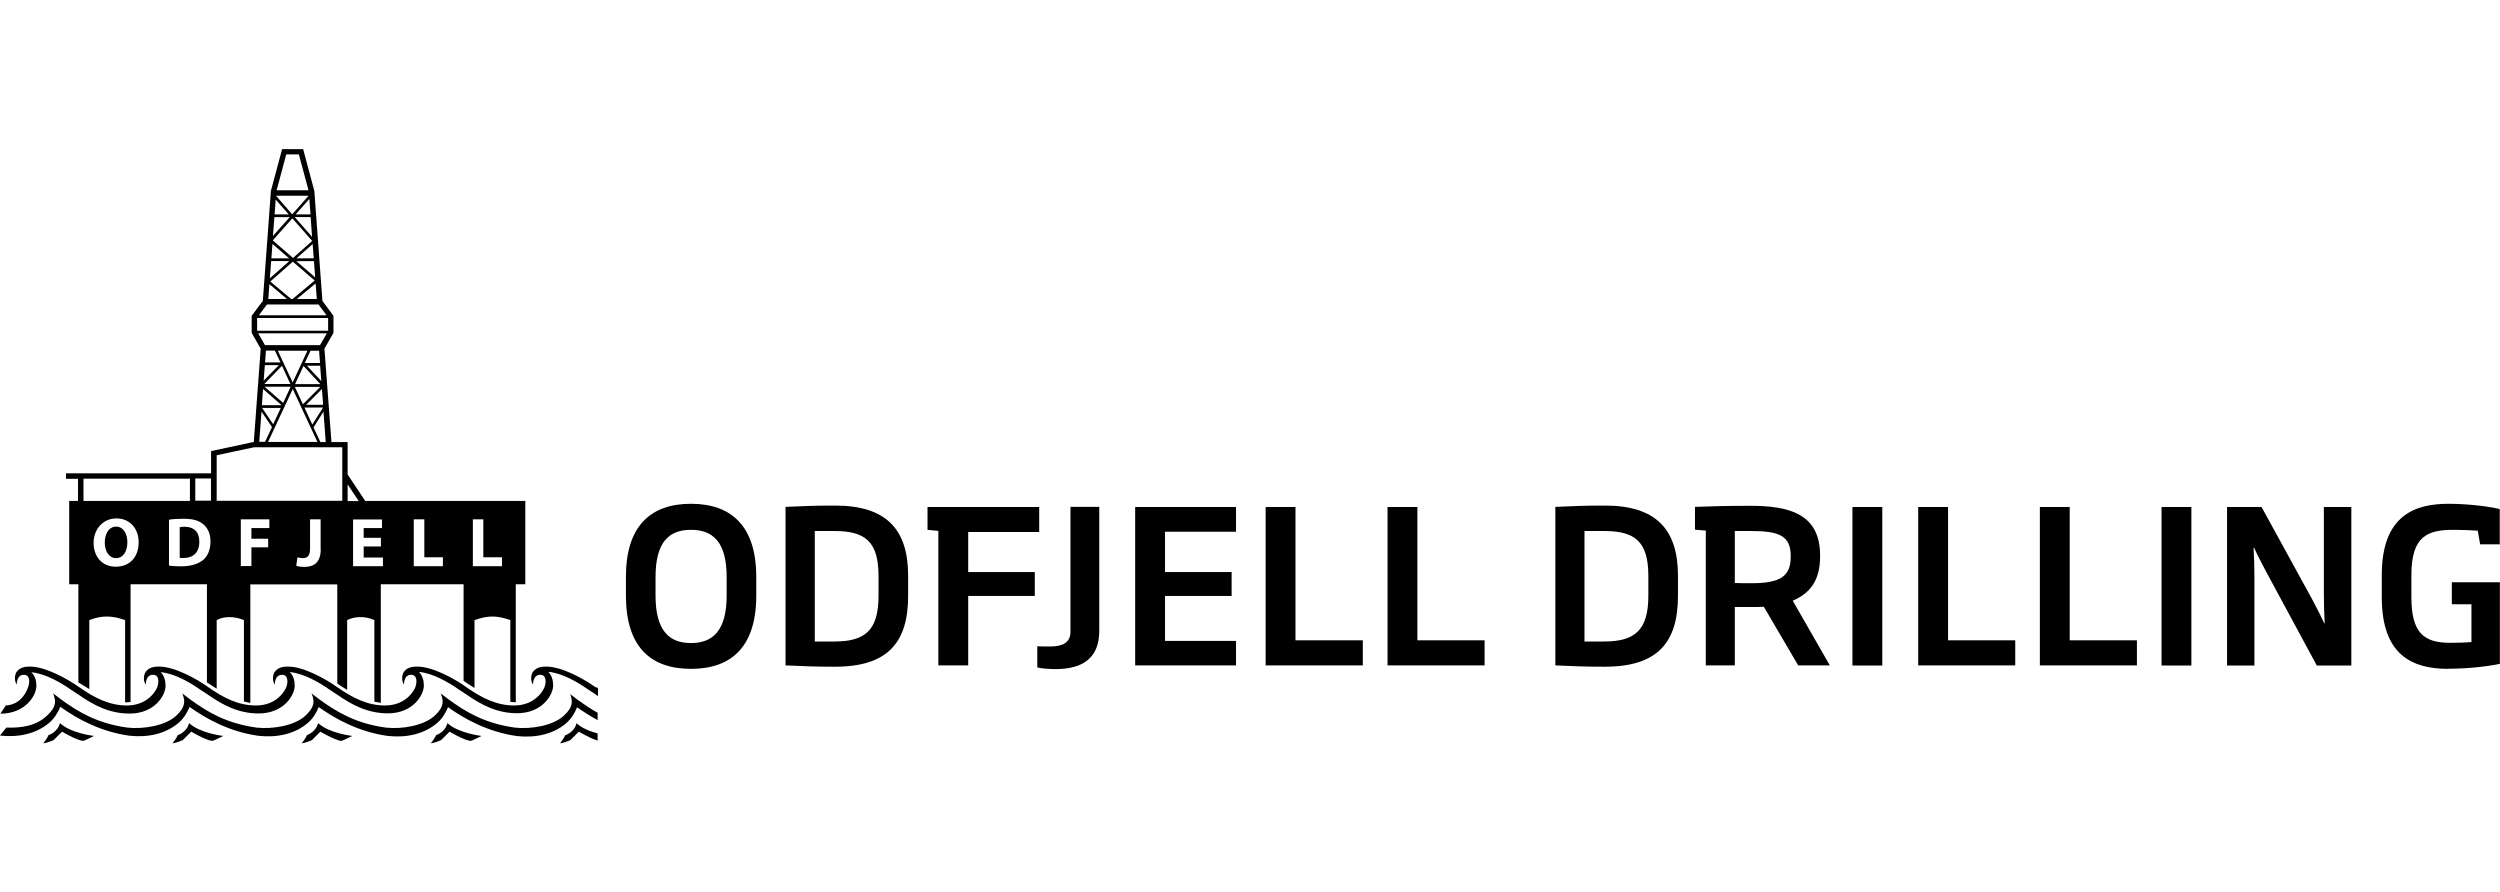
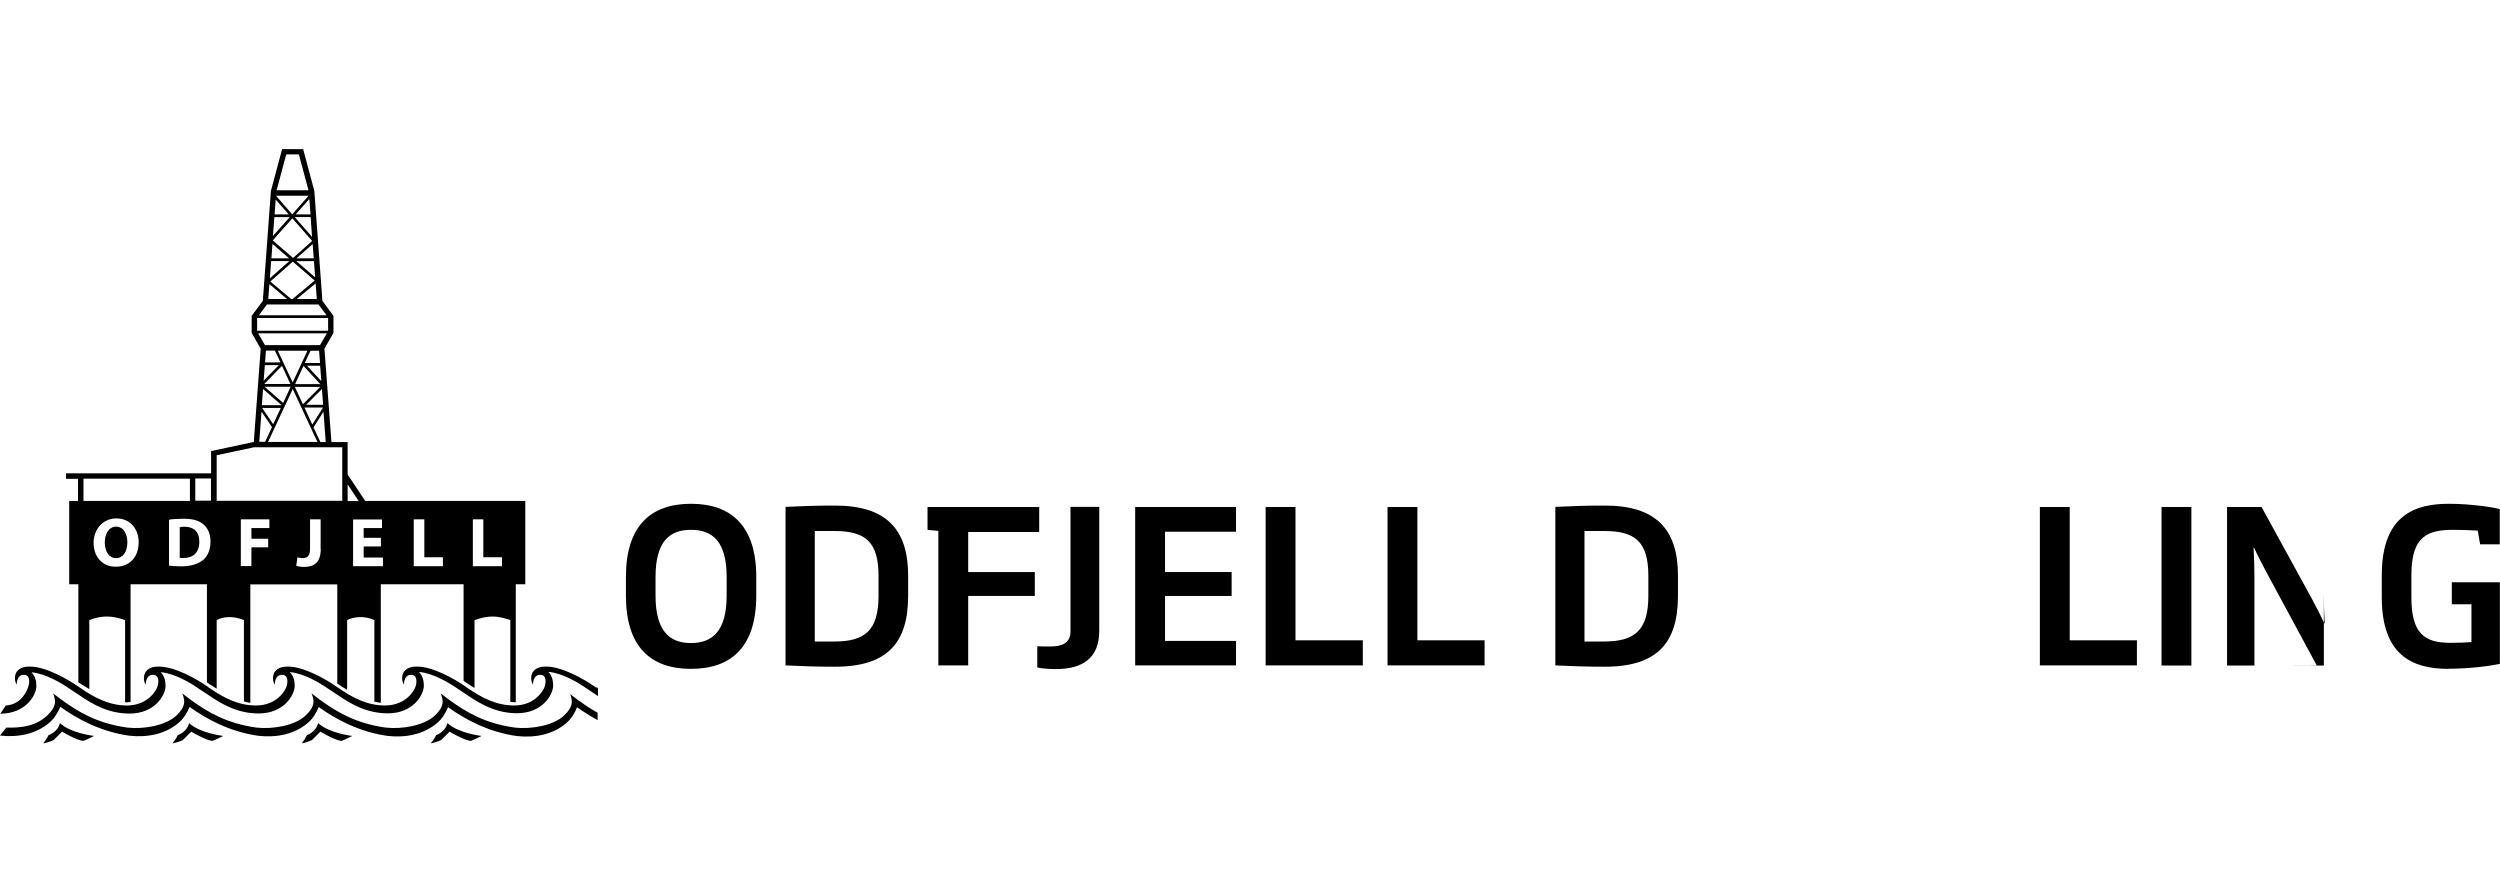
<svg xmlns="http://www.w3.org/2000/svg" id="Layer_1" data-name="Layer 1" width="210.21" height="75" viewBox="0 0 210.21 75">
  <g id="Odfjell-drilling-logo">
    <g>
      <path d="m50.13,57.82l-.18-.12c-.85-.6-2.7-1.65-4-1.65-.31,0-.81.01-1.13.43-.17.22-.24.75,0,1.09,0,0-.04-.83.61-.83.53,0,.49.63.37.99-.1.32-.8,1.59-2.57,1.59-1.49,0-2.73-.65-3.96-1.5l-.17-.12c-.85-.6-2.71-1.65-4-1.65-.31,0-.82.01-1.13.43-.17.22-.24.75,0,1.09,0,0-.04-.83.6-.83.53,0,.49.63.37.99-.1.32-.8,1.59-2.57,1.59-1.49,0-2.73-.65-3.95-1.5l-.18-.12c-.85-.6-2.71-1.65-4-1.65-.31,0-.82.01-1.13.43-.17.22-.24.75,0,1.09,0,0-.04-.83.61-.83.53,0,.49.63.37.99-.1.32-.8,1.59-2.57,1.59-1.49,0-2.73-.65-3.95-1.5l-.17-.12c-.85-.6-2.71-1.65-4.01-1.65-.31,0-.82.01-1.13.43-.17.22-.25.75,0,1.09,0,0-.04-.83.61-.83.53,0,.49.63.37.99-.1.32-.8,1.59-2.57,1.59-1.48,0-2.73-.65-3.95-1.5l-.18-.12c-.86-.6-2.71-1.65-4-1.65-.31,0-.82.01-1.13.43-.17.22-.24.75,0,1.09,0,0-.04-.83.6-.83.53,0,.49.63.37.99-.1.32-.55,1.51-1.89,1.59l-.46.69c2.11,0,3.03-1.54,3.03-2.33,0-.42-.1-.85-.42-1.15,1.2.1,2.55.92,3.31,1.45l.67.44c1.28.89,2.59,1.58,4.28,1.58,2.11,0,3.02-1.54,3.02-2.33,0-.42-.1-.85-.41-1.15,1.2.1,2.55.92,3.3,1.45l.67.44c1.28.89,2.59,1.58,4.27,1.58,2.11,0,3.03-1.54,3.03-2.33,0-.42-.1-.85-.42-1.15,1.2.1,2.55.92,3.31,1.45l.67.44c1.28.89,2.59,1.58,4.28,1.58,2.1,0,3.02-1.54,3.02-2.33,0-.42-.11-.85-.41-1.15,1.2.1,2.55.92,3.31,1.45l.67.44c1.28.89,2.59,1.58,4.27,1.58,2.11,0,3.03-1.54,3.03-2.33,0-.42-.1-.85-.41-1.15,1.2.1,2.55.92,3.3,1.45l.67.44c.07.05.14.1.21.15v-.67s-.08-.05-.12-.08" />
      <path d="m47.91,58.3s.22.45.16.83c-.06.38-.26.67-.64,1.03-.91.87-2.81,1.17-4.13,1.02-2.53-.35-4.11-1.3-5.58-2.37l-.67-.51s.22.45.16.83c-.07.38-.26.67-.64,1.03-.91.87-2.81,1.17-4.13,1.02-2.52-.35-4.11-1.3-5.58-2.37l-.67-.51s.22.45.16.83c-.07.38-.27.67-.65,1.03-.91.87-2.8,1.17-4.13,1.02-2.52-.35-4.11-1.3-5.58-2.37l-.67-.51s.22.45.16.83c-.07.38-.26.67-.64,1.03-.91.87-2.8,1.17-4.13,1.02-2.52-.35-4.11-1.3-5.58-2.37l-.67-.51s.22.45.16.83c-.07.38-.27.67-.65,1.03-.91.87-2.12,1.06-3.44,1.02L0,61.85c1.52.17,3.05-.13,4.17-1.1.4-.35.69-.81.9-1.32,1.37.99,3.39,2.1,5.8,2.43,1.52.17,3.05-.13,4.17-1.1.4-.35.69-.81.9-1.32,1.37.99,3.38,2.1,5.79,2.43,1.52.17,3.06-.13,4.17-1.1.41-.35.69-.81.9-1.32,1.37.99,3.39,2.1,5.8,2.43,1.51.17,3.05-.13,4.17-1.1.41-.35.69-.81.9-1.32,1.37.99,3.39,2.1,5.79,2.43,1.52.17,3.06-.13,4.17-1.1.4-.35.69-.81.89-1.32.5.35,1.08.73,1.73,1.08v-.62c-.6-.33-1.14-.7-1.67-1.08l-.67-.51Z" />
      <path d="m4.08,61.81s-.12.3-.44.69c.38-.04.87-.27.87-.27l.71-.71s1.2.72,1.77.78c.2-.05.92-.42.92-.42,0,0-1.96-.22-2.87-1.08-.19.77-.95,1.01-.95,1.01" />
-       <path d="m47.53,61.81s-.12.3-.44.69c.38-.04.87-.27.87-.27l.71-.71s.98.58,1.58.75v-.6c-.6-.16-1.32-.43-1.77-.86-.19.77-.94,1.01-.94,1.01" />
      <path d="m36.67,61.81s-.12.3-.45.69c.38-.04.87-.27.87-.27l.71-.71s1.2.72,1.77.78c.2-.05.92-.42.92-.42,0,0-1.95-.22-2.87-1.08-.19.77-.94,1.01-.94,1.01" />
      <path d="m25.81,61.81s-.12.3-.44.69c.37-.04.86-.27.86-.27l.71-.71s1.2.72,1.76.78c.2-.05.92-.42.92-.42,0,0-1.95-.22-2.87-1.08-.19.77-.94,1.01-.94,1.01" />
      <path d="m14.95,61.81s-.12.3-.45.69c.38-.04.87-.27.87-.27l.71-.71s1.2.72,1.77.78c.2-.05.92-.42.92-.42,0,0-1.95-.22-2.87-1.08-.19.77-.94,1.01-.94,1.01" />
      <path d="m15.51,44.29c-.19,0-.33.02-.4.04v2.57c.07.02.2.02.31.02.81,0,1.34-.44,1.34-1.38,0-.84-.48-1.25-1.25-1.25m-5.74-.01c-.61,0-.96.6-.96,1.33s.35,1.32.95,1.32.95-.57.95-1.34c0-.7-.33-1.31-.95-1.31m6.66-4.05h1.32v1.87h-1.32v-1.87Zm.62,6.88c-.42.34-1.05.51-1.82.51-.46,0-.79-.03-1.01-.06v-3.86c.33-.06.75-.08,1.2-.08.76,0,1.24.12,1.62.41.41.31.67.8.67,1.5,0,.75-.27,1.27-.65,1.59m-7.32.53c-1.17,0-1.86-.88-1.86-2s.76-2.06,1.92-2.06,1.87.9,1.87,1.99c0,1.3-.78,2.07-1.93,2.07m8.48-9.37l3.14-.67h7.43v4.5h-10.56v-3.83Zm3.78-3.67l.88,1.3-.58,1.24h-.49l.19-2.54Zm-.27-6.58h5.76l-.57.99h-4.63l-.57-.99Zm-.1-1.29h5.97v1.07h-5.97v-1.07Zm.82-1.14h4.34l.68.91h-5.69l.68-.91Zm.22-1.7l1.47,1.24h-1.57l.09-1.24Zm.14-1.95h1.53l-1.64,1.45.11-1.45Zm.11-1.44l1.4,1.21h-1.49l.09-1.21Zm.02-.29l1.65-1.86,1.67,1.9-1.61,1.43-1.7-1.47h0Zm.14-1.96h1.29l-1.41,1.58.12-1.58Zm.11-1.48l1.1,1.25h-1.19l.09-1.25Zm2.77-.32l-1.38,1.56-1.36-1.56h2.74Zm-1.88-3.48h1.06l.81,3.02h-2.68l.81-3.02Zm2.04,5.05h-1.25l1.15-1.3.1,1.3Zm.14,1.9l-1.47-1.68h1.34l.12,1.68Zm.13,1.79h-1.45l1.36-1.2.09,1.2Zm.12,1.6l-1.58-1.36h1.48l.1,1.36Zm-1.9,1.82h-.12l-1.75-1.47,1.89-1.67,1.84,1.59-1.86,1.55Zm2.03,0h-1.67l1.58-1.31.1,1.31Zm-2.02,7.56l2.08,4.46h-4.15l2.08-4.46Zm-1,1.6l-.64,1.37-.93-1.37h1.57Zm.07-.23h-1.66l.1-1.36,1.56,1.36Zm-.23-3.37l-1.28,1.31.1-1.31h1.18Zm.13-.23h-1.29l.07-.99h.76l.46.99Zm-1.36,1.82l1.49-1.53.71,1.53h-2.21Zm2.22.23l-.63,1.36-1.56-1.36h2.19Zm.17-.36l-1.25-2.67h2.49l-1.24,2.67Zm1.02-1.64l.48-1.03h.72l.08,1.03h-1.27Zm.18.23h1.11l.1,1.3-1.21-1.3Zm1.35,3.52l-.9,1.43-.66-1.43h1.56Zm-1.42-.23l1.33-1.33.1,1.33h-1.43Zm-.93-1.74l.71-1.53,1.42,1.53h-2.13Zm2.12.23l-1.46,1.46-.68-1.46h2.14Zm.47,4.64h-.46l-.58-1.24h.01s.83-1.32.83-1.32l.19,2.56Zm-.43,8.99c0,1.12-.54,1.51-1.4,1.51-.21,0-.48-.03-.66-.1l.1-.71c.12.04.28.07.45.07.37,0,.61-.17.61-.78v-2.48h.89v2.49Zm-4.31-1.76h-1.52v.9h1.41v.72h-1.41v1.58h-.89v-3.93h2.4v.73Zm6.57-3.67l.93,1.4h-.93v-1.4Zm2.89,2.94v.73h-1.54v.82h1.45v.73h-1.45v.93h1.62v.73h-2.51v-3.93h2.42Zm2.67,0h.89v3.19h1.56v.75h-2.45v-3.93Zm4.96,0h.89v3.19h1.57v.75h-2.45v-3.93Zm-33.19-1.55h-.74v7.01h.77v8.25c.27.17.59.36.92.56v-5.8c1.08-.41,1.88-.39,3.01,0v6.92c.15,0,.31-.01.46-.04v-9.89h6.42v8.25c.25.16.53.35.82.53v-5.77c.55-.31,1.43-.36,2.29,0v6.84c.19.06.37.09.54.12v-9.96h7.31v8.33c.24.17.52.36.83.54v-5.87c.54-.28,1.43-.39,2.29,0v6.86c.18.04.36.07.54.1v-9.97h6.96v8.12c.24.17.56.38.92.6v-5.71c1.19-.41,1.88-.39,3.01,0v6.87c.15.02.31.04.46.04v-9.92h.8v-7.01h-13.46l-1.48-2.22v-2.73h-1.36l-.59-7.85.76-1.33v-1.43l-.93-1.26-.68-9.25-.94-3.51h-1.77l-.94,3.51-.68,9.25-.94,1.26v1.43l.76,1.33-.58,7.85h-.04l-3.55.76v1.87H5.55v.46h1.01v1.87Zm.46-1.87h8.95v1.87H7.02v-1.87Z" />
      <path d="m61.1,48.53c0-2.98-1.17-3.98-3-3.98s-2.98,1-2.98,3.98v1.54c0,3,1.18,4,2.98,4s3-1,3-4v-1.54Zm-3,7.71c-3.39,0-5.47-1.84-5.47-6.17v-1.56c0-4.31,2.1-6.15,5.47-6.15s5.49,1.85,5.49,6.15v1.56c0,4.33-2.1,6.17-5.49,6.17" />
      <path d="m73.87,48.42c0-2.91-1.15-3.77-3.71-3.77h-1.65v9.29h1.65c2.57,0,3.71-.93,3.71-3.84v-1.69Zm-3.66,7.64c-1.63,0-2.55-.04-4.16-.11v-13.33c1.62-.07,2.41-.11,4.16-.11,4.33,0,6.15,2.01,6.15,5.9v1.69c0,3.93-1.72,5.96-6.15,5.96" />
      <polygon points="78.9 44.64 77.99 44.55 77.99 42.63 87.38 42.63 87.38 44.73 81.41 44.73 81.41 48.1 87.01 48.1 87.01 50.11 81.41 50.11 81.41 55.95 78.9 55.95 78.9 44.64" />
      <path d="m88.76,56.26c-.5,0-1.24-.05-1.54-.14v-1.78c.37.02.7.02,1.09.02,1.01,0,1.7-.31,1.7-1.24v-10.5h2.42v10.43c0,2.26-1.37,3.21-3.67,3.21" />
      <polygon points="95.45 55.95 95.45 42.63 103.93 42.63 103.93 44.71 97.96 44.71 97.96 48.1 103.56 48.1 103.56 50.11 97.96 50.11 97.96 53.89 103.93 53.89 103.93 55.95 95.45 55.95" />
      <polygon points="106.42 55.95 106.42 42.63 108.93 42.63 108.93 53.84 114.59 53.84 114.59 55.95 106.42 55.95" />
      <polygon points="116.67 55.95 116.67 42.63 119.18 42.63 119.18 53.84 124.83 53.84 124.83 55.95 116.67 55.95" />
      <path d="m138.6,48.42c0-2.91-1.15-3.77-3.72-3.77h-1.65v9.29h1.65c2.56,0,3.72-.93,3.72-3.84v-1.69Zm-3.66,7.64c-1.63,0-2.55-.04-4.16-.11v-13.33c1.62-.07,2.41-.11,4.16-.11,4.32,0,6.15,2.01,6.15,5.9v1.69c0,3.93-1.72,5.96-6.15,5.96" />
-       <path d="m150.57,46.73c0-1.74-1.08-2.08-3.37-2.08h-1.33v4.37c.45.02.88.02,1.38.02,2.3,0,3.32-.49,3.32-2.21v-.11Zm.63,9.22l-2.89-4.93c-.32.02-.75.02-1.11.02h-1.33v4.91h-2.44v-11.34l-.91-.07v-1.92c1.11-.05,2.83-.09,4.65-.09,3.21,0,5.87.64,5.87,4.16v.12c0,2.03-.88,3.09-2.3,3.7l3.12,5.44h-2.66Z" />
-       <rect x="155.76" y="42.63" width="2.51" height="13.33" />
-       <polygon points="161.29 55.95 161.29 42.63 163.8 42.63 163.8 53.84 169.45 53.84 169.45 55.95 161.29 55.95" />
      <polygon points="171.52 55.95 171.52 42.63 174.03 42.63 174.03 53.84 179.68 53.84 179.68 55.95 171.52 55.95" />
      <rect x="181.75" y="42.63" width="2.51" height="13.33" />
-       <path d="m194.8,55.95l-4.27-7.91c-.32-.61-.7-1.33-1-1.99h-.04c.04.76.07,1.58.07,2.39v7.52h-2.3v-13.33h2.9l4.25,7.75c.32.61.73,1.38,1.02,2.03h.04c-.05-.79-.07-1.72-.07-2.53v-7.25h2.31v13.33h-2.92Z" />
+       <path d="m194.8,55.95l-4.27-7.91c-.32-.61-.7-1.33-1-1.99h-.04c.04.76.07,1.58.07,2.39v7.52h-2.3v-13.33h2.9l4.25,7.75c.32.61.73,1.38,1.02,2.03h.04c-.05-.79-.07-1.72-.07-2.53v-7.25v13.33h-2.92Z" />
      <path d="m205.85,56.24c-3.05,0-5.58-1.18-5.58-6.01v-1.88c0-5.1,2.87-5.99,5.63-5.99,1.96,0,3.88.32,4.29.45v2.96h-1.65l-.2-1.15c-.54-.04-1.33-.07-2.01-.07-2.17,0-3.57.48-3.57,3.8v1.88c0,3.05,1.11,3.82,3.26,3.82.67,0,1.33-.02,1.79-.06v-3.18h-1.65v-1.85h4.04v6.86c-.74.16-2.44.41-4.36.41" />
    </g>
  </g>
</svg>